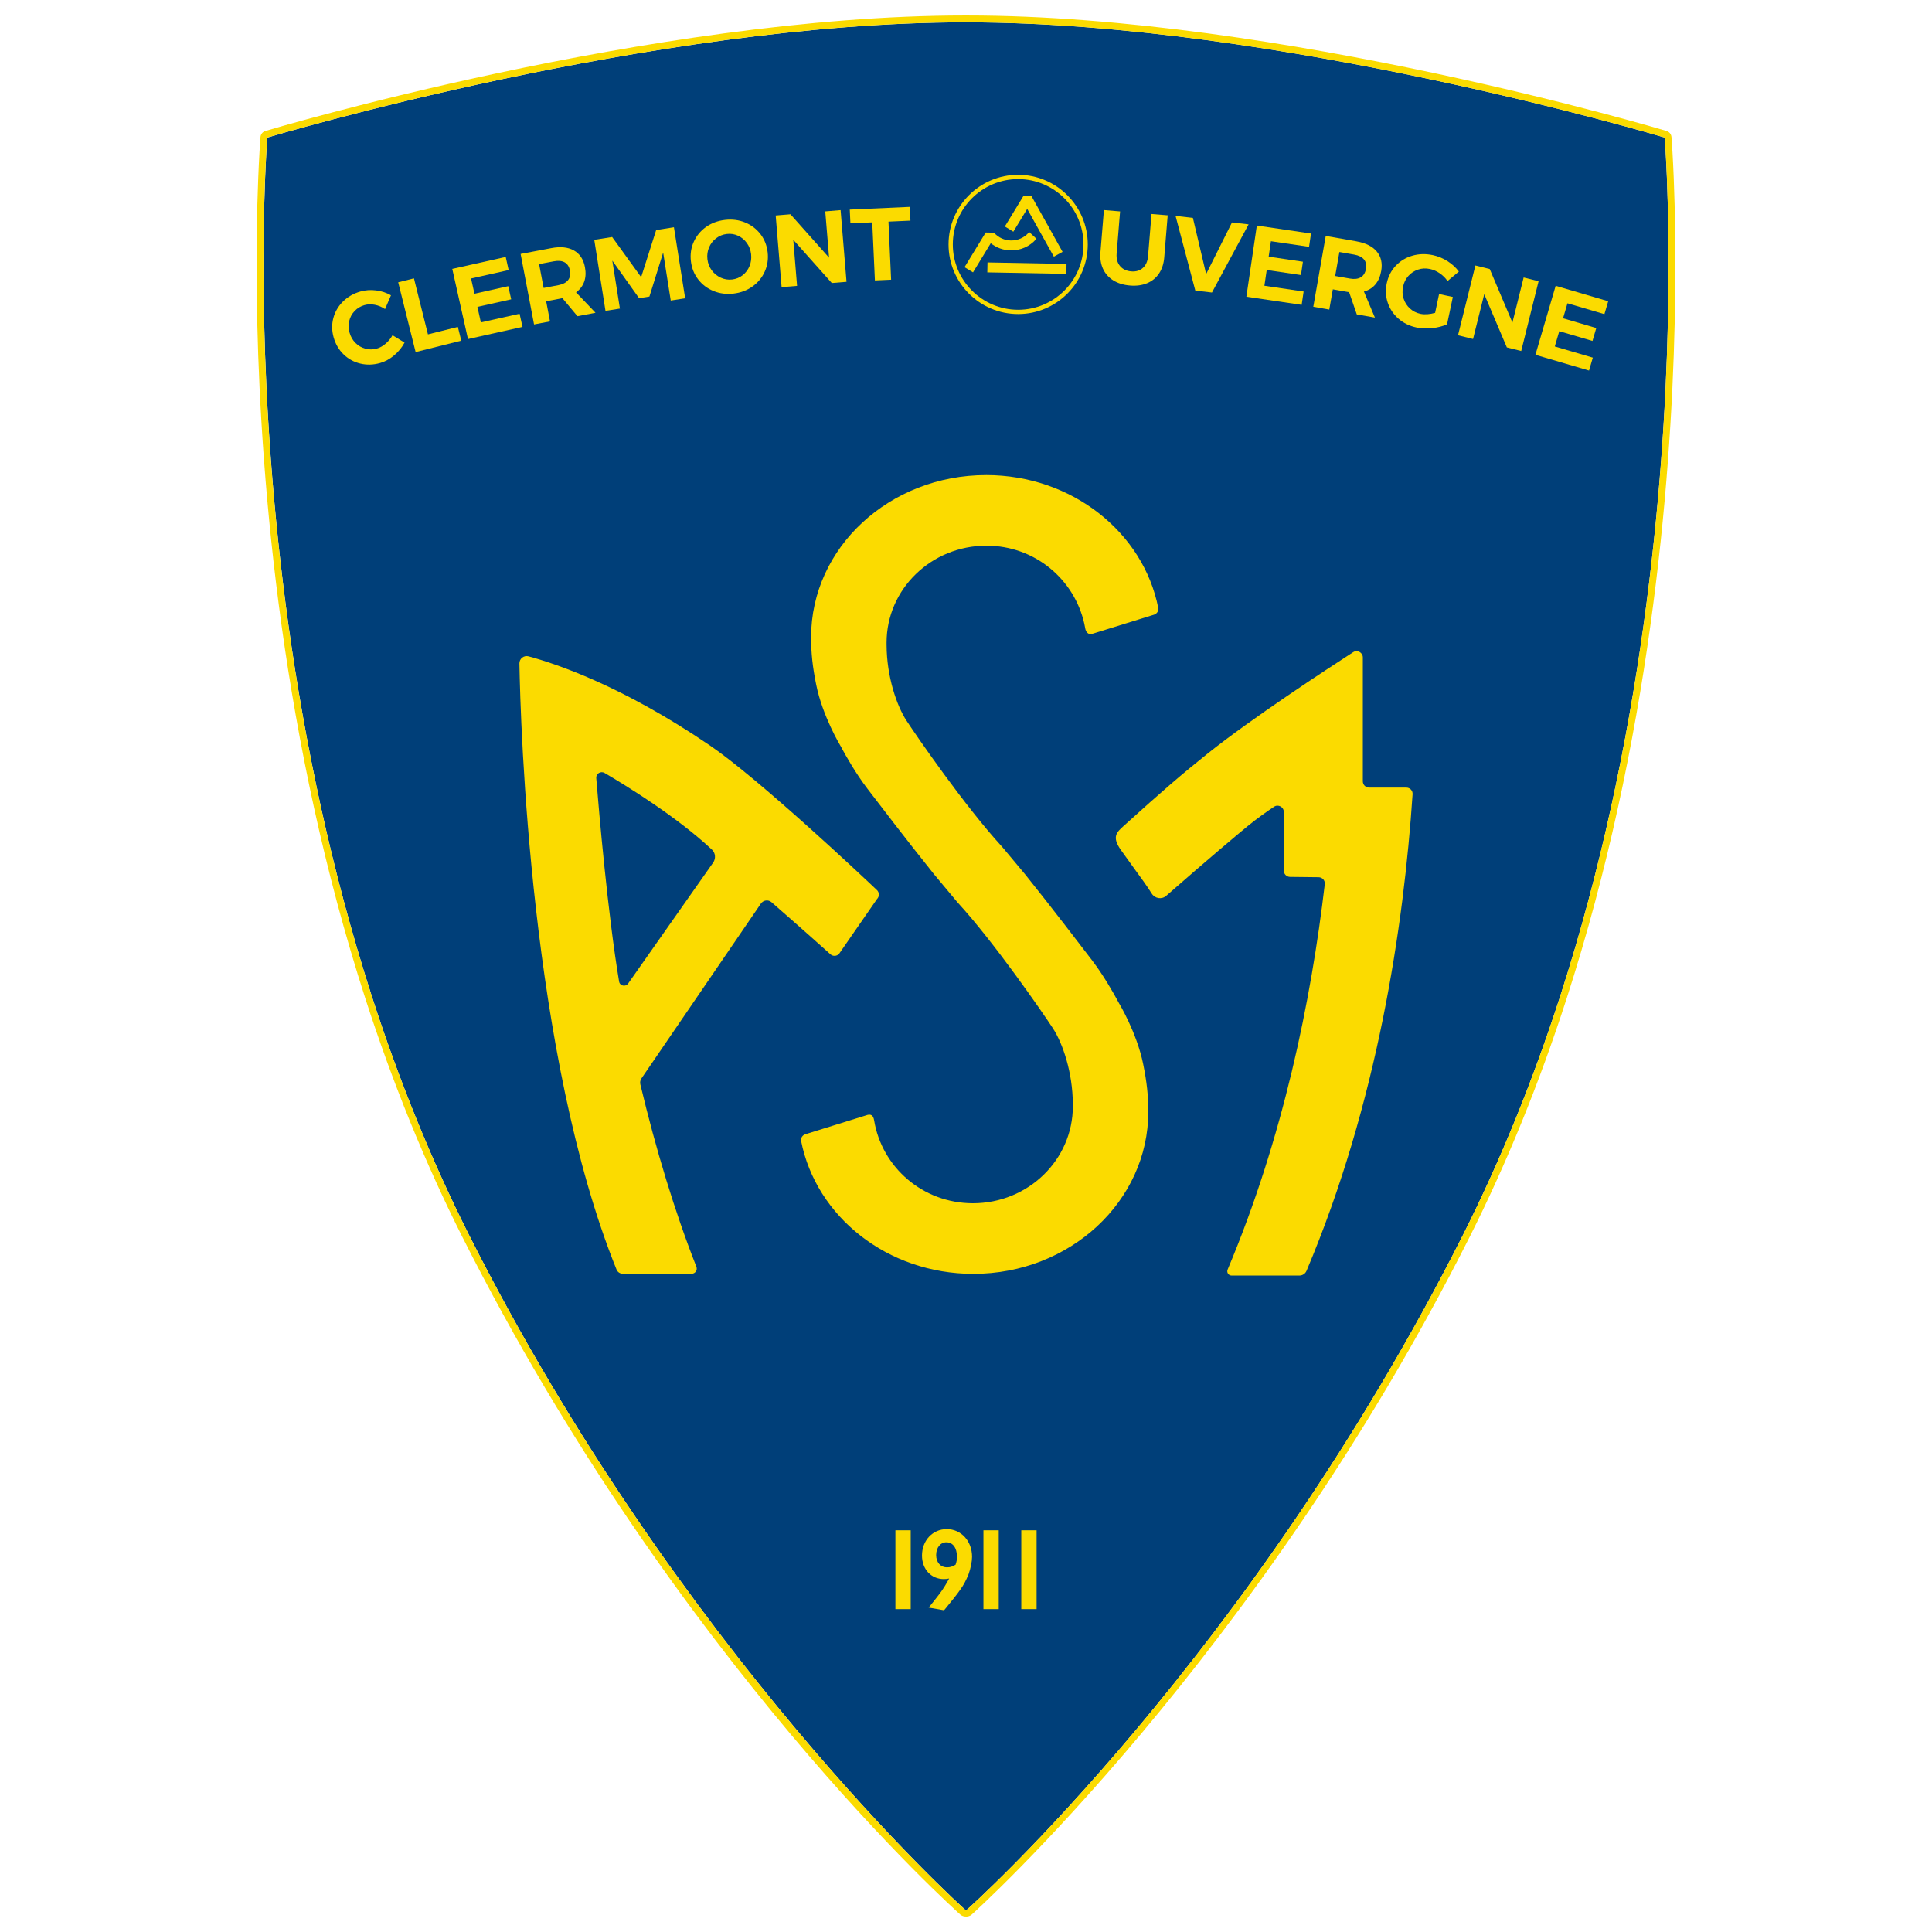
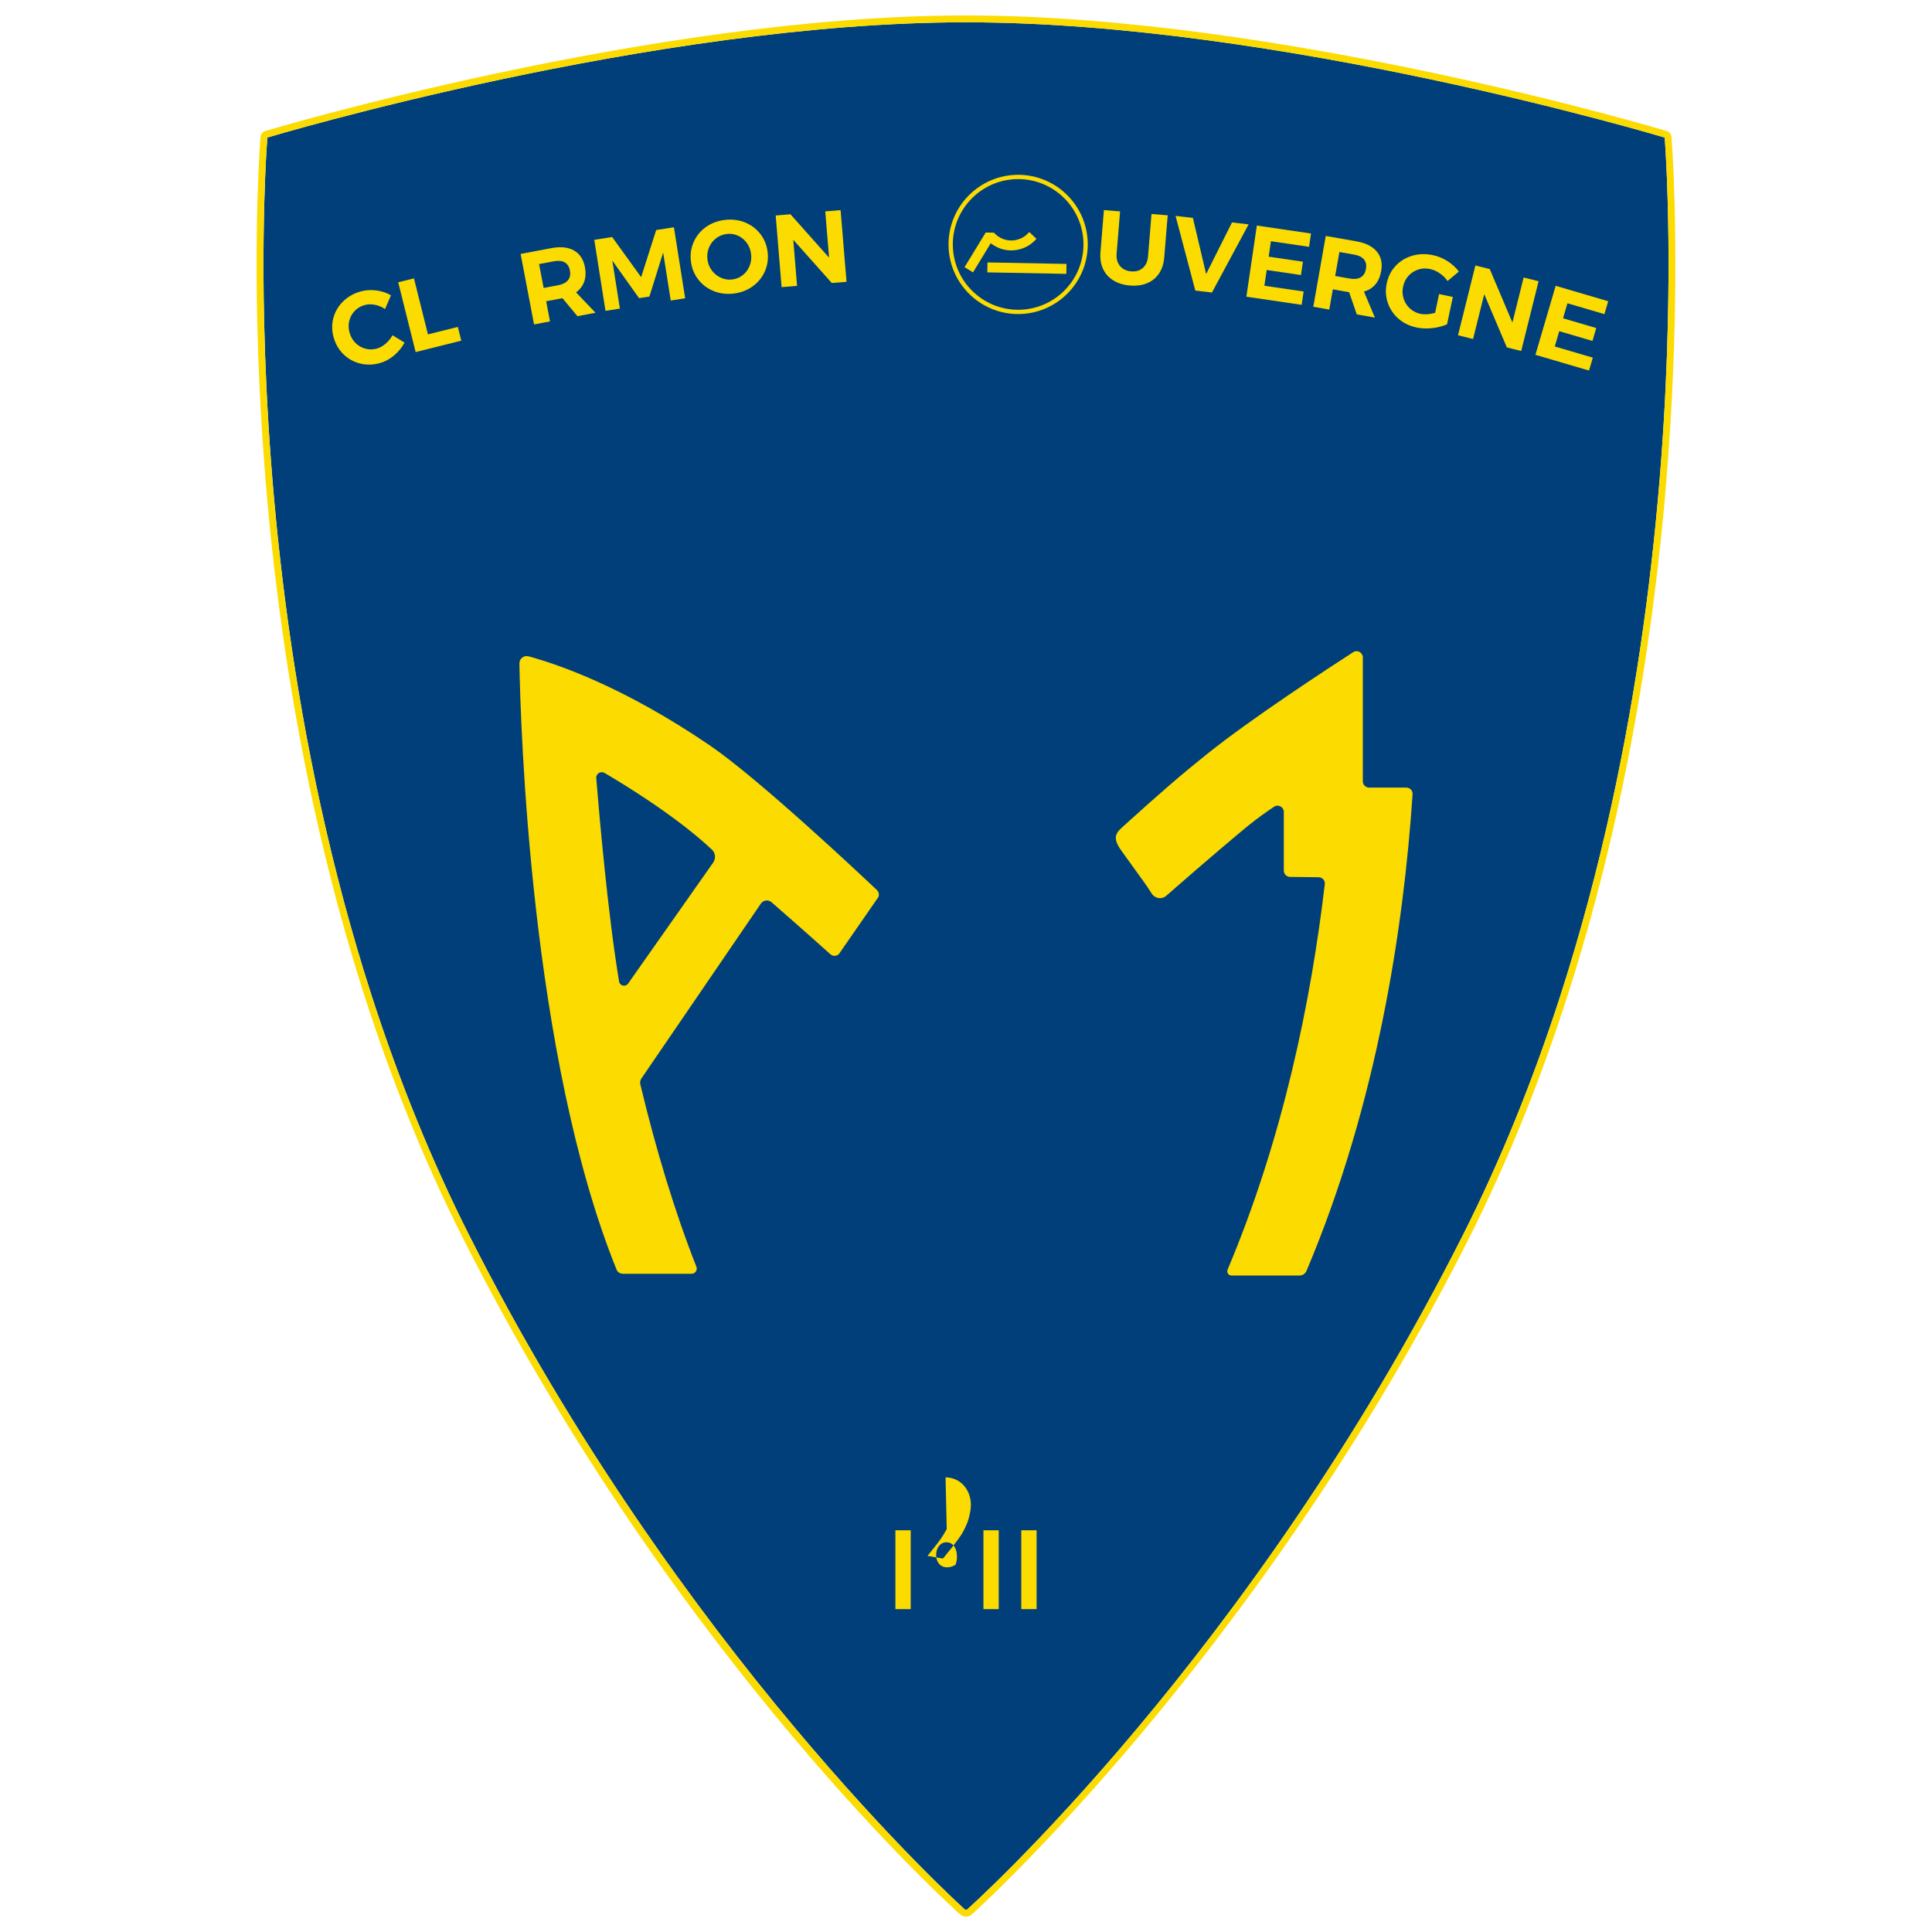
<svg xmlns="http://www.w3.org/2000/svg" id="Calque_1" data-name="Calque 1" viewBox="0 0 1250 1250">
  <defs>
    <style>
      .cls-1 {
        fill: #003f79;
      }

      .cls-2 {
        fill: #fbdb00;
      }
    </style>
  </defs>
  <path class="cls-1" d="m946.82,798.48c23.86-47.37,44.92-99.11,62.58-153.78,6.5-20.14,12.64-40.97,18.24-61.92,2.69-10.06,5.33-20.39,7.84-30.72,4.81-19.84,9.28-40.2,13.29-60.52,1.92-9.72,3.79-19.7,5.55-29.64,3.35-18.95,6.41-38.34,9.09-57.63,2.49-17.86,4.74-36.31,6.7-54.86,1.79-17.01,3.35-34.31,4.63-51.42,1.19-15.82,2.17-31.74,2.9-47.32.68-14.26,1.18-28.58,1.49-42.57.92-40.56.17-72.64-.62-92.42-.27-6.89-.56-12.54-.81-16.83-.37-6.43-.65-9.84-.66-9.86-2.47-.75-249.47-74.55-451.51-74.55h-1.15c-201.91,0-448.92,73.8-451.39,74.55,0,.02-.28,3.43-.66,9.86-.25,4.3-.53,9.95-.81,16.84-.79,19.81-1.54,51.93-.62,92.42.33,14.25.83,28.57,1.5,42.57.75,15.85,1.73,31.77,2.9,47.32,1.28,17.06,2.84,34.36,4.63,51.43,1.93,18.3,4.18,36.76,6.69,54.86,2.69,19.37,5.75,38.75,9.09,57.63,1.72,9.73,3.58,19.7,5.55,29.64,4.01,20.32,8.48,40.68,13.29,60.53,2.5,10.27,5.13,20.61,7.83,30.71,5.61,20.96,11.75,41.79,18.24,61.92,17.66,54.7,38.72,106.44,62.57,153.78,136.02,269.95,319.36,435.47,321.13,436.97.25.16,1.12.15,1.41-.03,1.72-1.44,183.5-163.89,321.09-436.94h0Z" />
-   <path class="cls-2" d="m612.53,989.34c-9.12,0-16,7.35-16,17.1,0,8.82,5.94,15.23,14.12,15.23,1.31,0,2.27-.1,3.43-.38-.28.54-.5.96-.8,1.51l-.29.53c-2.69,4.71-3.84,6.3-8.01,11.62l-2.75,3.45-1.41,1.7,9.98,1.74,1.15-1.35c3.71-4.54,7.43-9.17,9.55-12.28,1.86-2.55,3.52-5.67,5.11-9.55,1.41-3.9,2.31-8.37,2.31-11.4,0-10.22-7.05-17.93-16.39-17.93h0Zm6.63,17.72c0,1.87-.13,2.92-.92,5.31-2.13,1.27-3.5,1.68-5.52,1.68-4.2,0-7.03-3.2-7.03-7.96s2.78-8.24,6.62-8.24c4.15,0,6.83,3.61,6.83,9.21h0Z" />
+   <path class="cls-2" d="m612.53,989.34l-.29.53c-2.69,4.71-3.84,6.3-8.01,11.62l-2.75,3.45-1.41,1.7,9.98,1.74,1.15-1.35c3.71-4.54,7.43-9.17,9.55-12.28,1.86-2.55,3.52-5.67,5.11-9.55,1.41-3.9,2.31-8.37,2.31-11.4,0-10.22-7.05-17.93-16.39-17.93h0Zm6.63,17.72c0,1.87-.13,2.92-.92,5.31-2.13,1.27-3.5,1.68-5.52,1.68-4.2,0-7.03-3.2-7.03-7.96s2.78-8.24,6.62-8.24c4.15,0,6.83,3.61,6.83,9.21h0Z" />
  <polygon class="cls-2" points="579.33 1041.1 589.23 1041.1 589.23 990.09 579.33 990.09 579.33 1041.1 579.33 1041.1" />
  <polygon class="cls-2" points="636.28 1041.1 646.18 1041.1 646.18 990.09 636.28 990.09 636.28 1041.1 636.28 1041.1" />
  <polygon class="cls-2" points="660.77 990.09 660.77 1041.1 670.67 1041.1 670.67 990.09 660.77 990.09 660.77 990.09" />
-   <path class="cls-2" d="m638.02,307.38c-62.54,0-113.24,46.97-113.24,104.91,0,10.34.94,19.14,3.32,30.81,4.12,20.32,15.56,39.24,15.56,39.24,3.9,7.29,10.29,18.46,17.6,28,5.88,7.67,26.11,34.23,43.15,55.42h0c5.41,6.51,10.46,12.57,14.56,17.43l.87,1c23.5,25.65,54.74,70.91,61.46,81.22,6.23,9.57,12.73,28.33,12.81,48.82,0,.49.02.99.02,1.5,0,34.66-28.93,62.77-64.64,62.77-32.49,0-58.96-23.36-63.93-53.63-.53-3.25-2.04-4.45-5.28-3.22l-39.16,12.18c-1.94.6-3.17,2.48-2.8,4.37,9.62,48.91,55.84,85.98,111.4,85.98,62.54,0,113.23-46.97,113.23-104.92,0-10.34-.94-19.13-3.32-30.81-4.12-20.32-15.56-39.24-15.56-39.24-3.91-7.29-10.29-18.46-17.6-28-5.88-7.67-26.11-34.22-43.15-55.42-5.4-6.51-10.46-12.57-14.56-17.43l-.87-.99c-23.5-25.65-54.74-70.91-61.46-81.22-6.23-9.58-12.73-28.33-12.81-48.82,0-.49-.01-.99-.01-1.51,0-34.66,28.93-62.77,64.63-62.77,31.33,0,56.82,21.76,63.29,50.42.24,1.06.45,2.13.64,3.21.37,2.13,1.89,4.06,4.24,3.49l40.19-12.45c1.94-.6,3.16-2.48,2.79-4.37-9.62-48.91-55.84-85.98-111.4-85.98" />
  <path class="cls-2" d="m391.2,500.13c13.39,7.85,46.55,28.15,69.42,49.58,2.34,2.2,2.62,5.8.77,8.42l-54.99,78.22c-1.66,2.35-5.36,1.55-5.84-1.29-7.39-44.17-13.07-110.48-14.78-131.62-.23-2.9,2.9-4.79,5.41-3.32m59.38,319.46c-14-35.49-26.31-76.29-36.27-118-.32-1.31-.06-2.71.7-3.83l77.26-113.08c1.59-2.33,4.81-2.79,6.94-.93,23.08,20.16,32.69,28.89,38.08,33.67,1.61,1.43,4.02,1.33,5.54-.2l24.6-35.54c1.62-1.61,1.62-4.2-.03-5.78-10.52-10.01-76.78-72.26-108.1-93.6-57.1-38.9-100.06-52.97-117.31-57.64-3.04-.82-5.97,1.49-5.92,4.64.7,39.53,7.03,254.11,62.84,392.1.67,1.66,2.29,2.72,4.08,2.72h44.45c2.38,0,4-2.33,3.13-4.55" />
  <path class="cls-2" d="m740.06,570.55c1.77,2.46,3.47,5,5.09,7.57,2.06,3.27,6.46,4.02,9.37,1.48,28.62-25.05,46.67-40.14,52.66-45.06,6.05-4.96,12.53-9.5,17.14-12.58,2.7-1.81,6.3.15,6.3,3.4v37.92c0,2.23,1.79,4.04,4.02,4.07l18.47.21c2.42.03,4.3,2.1,4.02,4.51-8.85,75.39-26.99,164.24-62.86,249.34-.77,1.84.55,3.86,2.55,3.86h43.9c2,0,3.81-1.2,4.59-3.03,45.9-108.5,62.94-223.2,68.63-308.38.16-2.35-1.72-4.29-4.08-4.29h-24.05c-2.25,0-4.06-1.82-4.06-4.07v-80.11c0-3.22-3.54-5.19-6.24-3.44-17.17,11.08-65.65,42.81-94.1,65.54-16.81,13.43-29.49,24.35-54.5,46.98-4.44,4.02-7.77,6.94-1.61,15.59,6.65,9.34,12.18,16.88,14.78,20.5" />
  <path class="cls-2" d="m658.74,113.1c-24.84,0-45.04,20.21-45.04,45.05s20.2,45.04,45.04,45.04,45.04-20.21,45.04-45.04-20.21-45.05-45.04-45.05h0Zm0,87.32c-23.31,0-42.27-18.96-42.27-42.27s18.96-42.27,42.27-42.27,42.27,18.96,42.27,42.27-18.96,42.27-42.27,42.27h0Z" />
  <polygon class="cls-2" points="638.79 176.22 689.92 177.19 690.04 170.76 638.91 169.79 638.79 176.22 638.79 176.22" />
  <path class="cls-2" d="m653.91,162c6.24.12,12.21-2.49,16.37-7.15l.3-.34-4.68-4.4-.33.37c-2.91,3.33-7.12,5.19-11.54,5.11-4.16-.08-7.99-1.82-10.79-4.9l-.21-.15-5.29-.1-13.69,22.43,5.49,3.35,11.47-18.84c3.65,2.91,8.21,4.55,12.89,4.64h0Z" />
-   <polygon class="cls-2" points="664.6 135.15 681.84 166.06 687.47 162.94 667.54 127.19 667.41 126.95 662.12 126.85 650.13 146.54 655.63 149.89 664.6 135.15 664.6 135.15" />
  <path class="cls-2" d="m377.98,182.25c.98-2.78,1.14-5.92.47-9.44-.96-5.04-3.34-8.63-7.13-10.76-3.79-2.14-8.67-2.64-14.63-1.51l-19.85,3.76,8.69,45.61,10.32-1.96-2.48-13.03,9.53-1.81.98-.19,9.73,11.65,11.69-2.21-12.6-13.21c2.54-1.83,4.3-4.13,5.28-6.91h0Zm-10.47-.99c-1.29,1.62-3.38,2.7-6.25,3.24l-9.53,1.81-2.94-15.44,9.54-1.81c2.87-.54,5.2-.32,6.99.67,1.79.99,2.92,2.74,3.4,5.26.49,2.56.09,4.65-1.21,6.27h0Z" />
  <polygon class="cls-2" points="1038.05 203.25 1040.51 194.9 1006.51 184.92 993.41 229.56 1028.1 239.75 1030.55 231.39 1005.94 224.17 1008.84 214.28 1030.33 220.59 1032.78 212.24 1011.29 205.93 1014.14 196.23 1038.05 203.25 1038.05 203.25" />
  <polygon class="cls-2" points="985.79 179.54 978.53 208.7 963.86 174.08 954.57 171.77 943.33 216.91 953.06 219.34 960.3 190.32 974.93 224.79 984.22 227.1 995.46 181.95 985.79 179.54 985.79 179.54" />
  <polygon class="cls-2" points="424.54 148.84 414.82 179.31 396.05 153.34 384.49 155.17 391.75 201.13 401.08 199.65 396.17 168.6 413.47 192.92 420.17 191.86 429.06 163.4 433.97 194.45 443.3 192.98 436.03 147.03 424.54 148.84 424.54 148.84" />
  <path class="cls-2" d="m249.52,222.34c-1.79,1.55-3.7,2.61-5.7,3.18-2.51.71-4.99.74-7.44.08-2.45-.66-4.57-1.9-6.38-3.71-1.81-1.81-3.08-4.02-3.82-6.62-.74-2.6-.82-5.13-.23-7.6.58-2.47,1.75-4.62,3.49-6.45,1.74-1.83,3.86-3.1,6.38-3.82,2.09-.59,4.31-.66,6.68-.21,2.37.46,4.57,1.38,6.63,2.78l3.83-8.9c-2.87-1.67-6.07-2.73-9.61-3.17-3.54-.45-6.92-.21-10.16.71-4.44,1.26-8.19,3.41-11.26,6.45-3.07,3.04-5.16,6.6-6.25,10.69-1.09,4.09-1.03,8.29.19,12.59,1.24,4.35,3.38,8,6.43,10.95,3.05,2.95,6.66,4.94,10.81,5.94,4.16,1,8.43.89,12.82-.36,3.24-.92,6.26-2.56,9.07-4.93,2.81-2.36,5.05-5.12,6.74-8.27l-7.78-4.77c-1.16,2.08-2.64,3.9-4.43,5.44h0Z" />
-   <polygon class="cls-2" points="311.12 208.59 308.88 198.54 330.74 193.65 328.83 185.15 306.98 190.04 304.77 180.18 329.09 174.74 327.2 166.24 292.62 173.98 302.78 219.38 338.06 211.49 336.16 202.99 311.12 208.59 311.12 208.59" />
  <polygon class="cls-2" points="276.88 216.34 267.83 180.1 257.64 182.64 268.91 227.79 298.45 220.41 296.23 211.51 276.88 216.34 276.88 216.34" />
  <polygon class="cls-2" points="806.4 191.97 842.17 197.23 843.44 188.61 818.06 184.88 819.56 174.69 841.72 177.95 842.98 169.33 820.82 166.07 822.29 156.08 846.95 159.7 848.22 151.09 813.17 145.93 806.4 191.97 806.4 191.97" />
  <polygon class="cls-2" points="797.09 143.92 780.37 177.31 771.8 140.99 760.58 139.68 773.37 188.01 784.13 189.26 807.85 145.17 797.09 143.92 797.09 143.92" />
  <path class="cls-2" d="m742.8,165.68c-.28,3.35-1.4,5.91-3.36,7.66-1.97,1.75-4.48,2.5-7.52,2.25-3.14-.26-5.57-1.42-7.29-3.5-1.72-2.07-2.44-4.77-2.17-8.08l2.23-27.23-10.47-.86-2.23,27.23c-.33,4.06.21,7.66,1.65,10.78,1.43,3.12,3.65,5.61,6.65,7.48,3,1.87,6.6,2.98,10.8,3.32,4.2.35,7.9-.16,11.13-1.52,3.22-1.36,5.79-3.46,7.69-6.31,1.9-2.84,3.02-6.3,3.35-10.36l2.23-27.23-10.47-.86-2.23,27.23h0Z" />
  <path class="cls-2" d="m491.98,151.44c-2.6-3.38-5.91-5.88-9.94-7.52-4.03-1.63-8.35-2.18-12.97-1.64-4.66.54-8.76,2.06-12.28,4.57-3.52,2.51-6.16,5.7-7.92,9.58-1.76,3.89-2.38,8.05-1.87,12.5.53,4.49,2.08,8.42,4.69,11.81,2.6,3.38,5.91,5.89,9.94,7.54,4.03,1.65,8.35,2.21,12.97,1.67,4.63-.54,8.71-2.07,12.25-4.6,3.55-2.53,6.2-5.75,7.95-9.66,1.76-3.9,2.38-8.08,1.86-12.53-.51-4.44-2.07-8.36-4.67-11.73h0Zm-7.03,20.69c-.99,2.41-2.48,4.39-4.46,5.94-1.99,1.55-4.26,2.46-6.81,2.76-2.55.3-5-.09-7.33-1.16-2.33-1.07-4.28-2.65-5.84-4.74-1.56-2.1-2.5-4.51-2.81-7.24-.31-2.68.04-5.22,1.06-7.62,1.01-2.39,2.55-4.36,4.6-5.92,2.04-1.56,4.35-2.48,6.9-2.77,2.55-.3,4.97.08,7.26,1.13,2.28,1.05,4.18,2.63,5.7,4.73,1.51,2.1,2.43,4.49,2.74,7.17.32,2.73-.02,5.3-1.01,7.71h0Z" />
  <path class="cls-2" d="m928.52,202.41c-1.64.47-3.29.76-4.95.89-1.66.12-3.16.04-4.5-.24-2.65-.56-4.93-1.71-6.84-3.46-1.92-1.74-3.28-3.86-4.09-6.37-.81-2.5-.92-5.1-.35-7.79.56-2.69,1.71-4.99,3.43-6.91,1.72-1.92,3.81-3.29,6.27-4.11,2.46-.82,5.01-.94,7.66-.38,2.21.47,4.33,1.39,6.34,2.77,2.02,1.38,3.71,3.05,5.05,5.01l7.35-6.12c-1.9-2.57-4.34-4.81-7.31-6.71-2.98-1.9-6.15-3.2-9.53-3.92-4.64-.98-9.07-.86-13.3.38-4.23,1.23-7.8,3.41-10.73,6.52-2.92,3.12-4.85,6.86-5.78,11.24-.94,4.42-.72,8.65.64,12.67,1.37,4.03,3.68,7.46,6.92,10.3,3.25,2.84,7.15,4.74,11.7,5.71,3.12.66,6.49.8,10.11.41,3.61-.39,6.83-1.21,9.63-2.48l3.75-17.68-8.91-1.89-2.57,12.16h0Z" />
  <polygon class="cls-2" points="533.94 136.77 536.41 166.71 511.42 138.63 501.87 139.42 505.7 185.79 515.7 184.96 513.25 155.15 538.16 183.11 547.7 182.33 543.87 135.95 533.94 136.77 533.94 136.77" />
  <path class="cls-2" d="m877.65,156.15l-19.9-3.5-8.05,45.82,10.34,1.82,2.3-13.09,9.56,1.68.98.17,4.96,14.37,11.72,2.06-7.1-16.84c3.03-.82,5.49-2.35,7.39-4.6,1.9-2.25,3.16-5.15,3.78-8.68.89-5.06-.06-9.27-2.85-12.61-2.79-3.35-7.17-5.54-13.15-6.59h0Zm6.12,17.81c-.46,2.57-1.57,4.39-3.35,5.45-1.79,1.06-4.12,1.34-7,.83l-9.56-1.68,2.73-15.51,9.56,1.68c2.88.51,4.98,1.54,6.3,3.1,1.32,1.56,1.77,3.61,1.32,6.14h0Z" />
-   <polygon class="cls-2" points="588.65 133.85 549.8 135.61 550.21 144.51 564.35 143.87 566.06 181.45 576.55 180.97 574.84 143.39 589.05 142.75 588.65 133.85 588.65 133.85" />
  <path class="cls-2" d="m624.99,1240c-1.31,0-2.61-.39-3.53-1.16-1.75-1.47-183.96-163.95-322.23-438.37-23.96-47.54-45.1-99.49-62.84-154.41-6.52-20.2-12.68-41.11-18.31-62.14-2.71-10.14-5.36-20.51-7.86-30.81-4.83-19.91-9.31-40.33-13.33-60.71-1.97-9.96-3.84-19.96-5.56-29.72-3.35-18.93-6.42-38.38-9.12-57.79-2.52-18.15-4.78-36.66-6.71-55-1.8-17.11-3.36-34.46-4.64-51.56-1.17-15.59-2.15-31.55-2.91-47.44-.67-14.03-1.18-28.39-1.51-42.68-.92-40.61-.17-72.82.63-92.7.27-6.92.56-12.59.81-16.91.38-6.52.66-9.97.66-9.97.15-1.83,1.39-3.35,3.14-3.88,2.47-.75,250.1-74.74,452.67-74.74h1.15c202.69,0,450.31,73.99,452.79,74.74,1.74.52,2.99,2.08,3.14,3.89,0,0,.29,3.45.66,9.96.26,4.32.54,9.99.82,16.91h0c.79,19.84,1.54,52.03.62,92.7-.32,14.02-.82,28.38-1.5,42.68-.74,15.62-1.72,31.58-2.91,47.44-1.28,17.16-2.84,34.5-4.64,51.56-1.96,18.59-4.22,37.1-6.72,55-2.68,19.34-5.74,38.79-9.11,57.79-1.76,9.97-3.64,19.97-5.56,29.72-4.02,20.38-8.5,40.81-13.33,60.71-2.52,10.36-5.16,20.72-7.86,30.82-5.62,21.02-11.79,41.93-18.3,62.14-17.73,54.89-38.87,106.85-62.84,154.42-136.68,271.27-320.54,436.99-322.26,438.39-.93.75-2.23,1.14-3.52,1.14h0Zm-.63-1225.57c-201.91,0-448.92,73.81-451.39,74.55,0,.02-.28,3.43-.66,9.86-.25,4.3-.53,9.95-.81,16.84-.79,19.81-1.54,51.93-.62,92.42.33,14.25.83,28.57,1.5,42.57.75,15.85,1.73,31.77,2.9,47.32,1.28,17.06,2.84,34.36,4.63,51.43,1.93,18.3,4.18,36.76,6.69,54.86,2.69,19.37,5.75,38.75,9.09,57.63,1.72,9.73,3.58,19.7,5.55,29.64,4.01,20.32,8.48,40.68,13.29,60.53,2.5,10.27,5.13,20.61,7.83,30.71,5.61,20.96,11.75,41.79,18.24,61.92,17.66,54.7,38.72,106.44,62.57,153.78,136.02,269.95,319.36,435.47,321.13,436.97.25.16,1.12.15,1.41-.03,1.72-1.44,183.5-163.89,321.09-436.94,23.86-47.37,44.92-99.11,62.58-153.78,6.5-20.14,12.64-40.97,18.24-61.92,2.69-10.06,5.33-20.39,7.84-30.72,4.81-19.84,9.28-40.2,13.29-60.52,1.92-9.72,3.79-19.7,5.55-29.64,3.35-18.95,6.41-38.34,9.09-57.63,2.49-17.86,4.74-36.31,6.7-54.86,1.79-17.01,3.35-34.31,4.63-51.42,1.19-15.82,2.17-31.74,2.9-47.32.68-14.26,1.18-28.58,1.49-42.57.92-40.56.17-72.64-.62-92.42h0c-.27-6.89-.56-12.54-.81-16.83-.37-6.43-.65-9.84-.66-9.86-2.47-.75-249.47-74.55-451.51-74.55h-1.15Z" />
</svg>